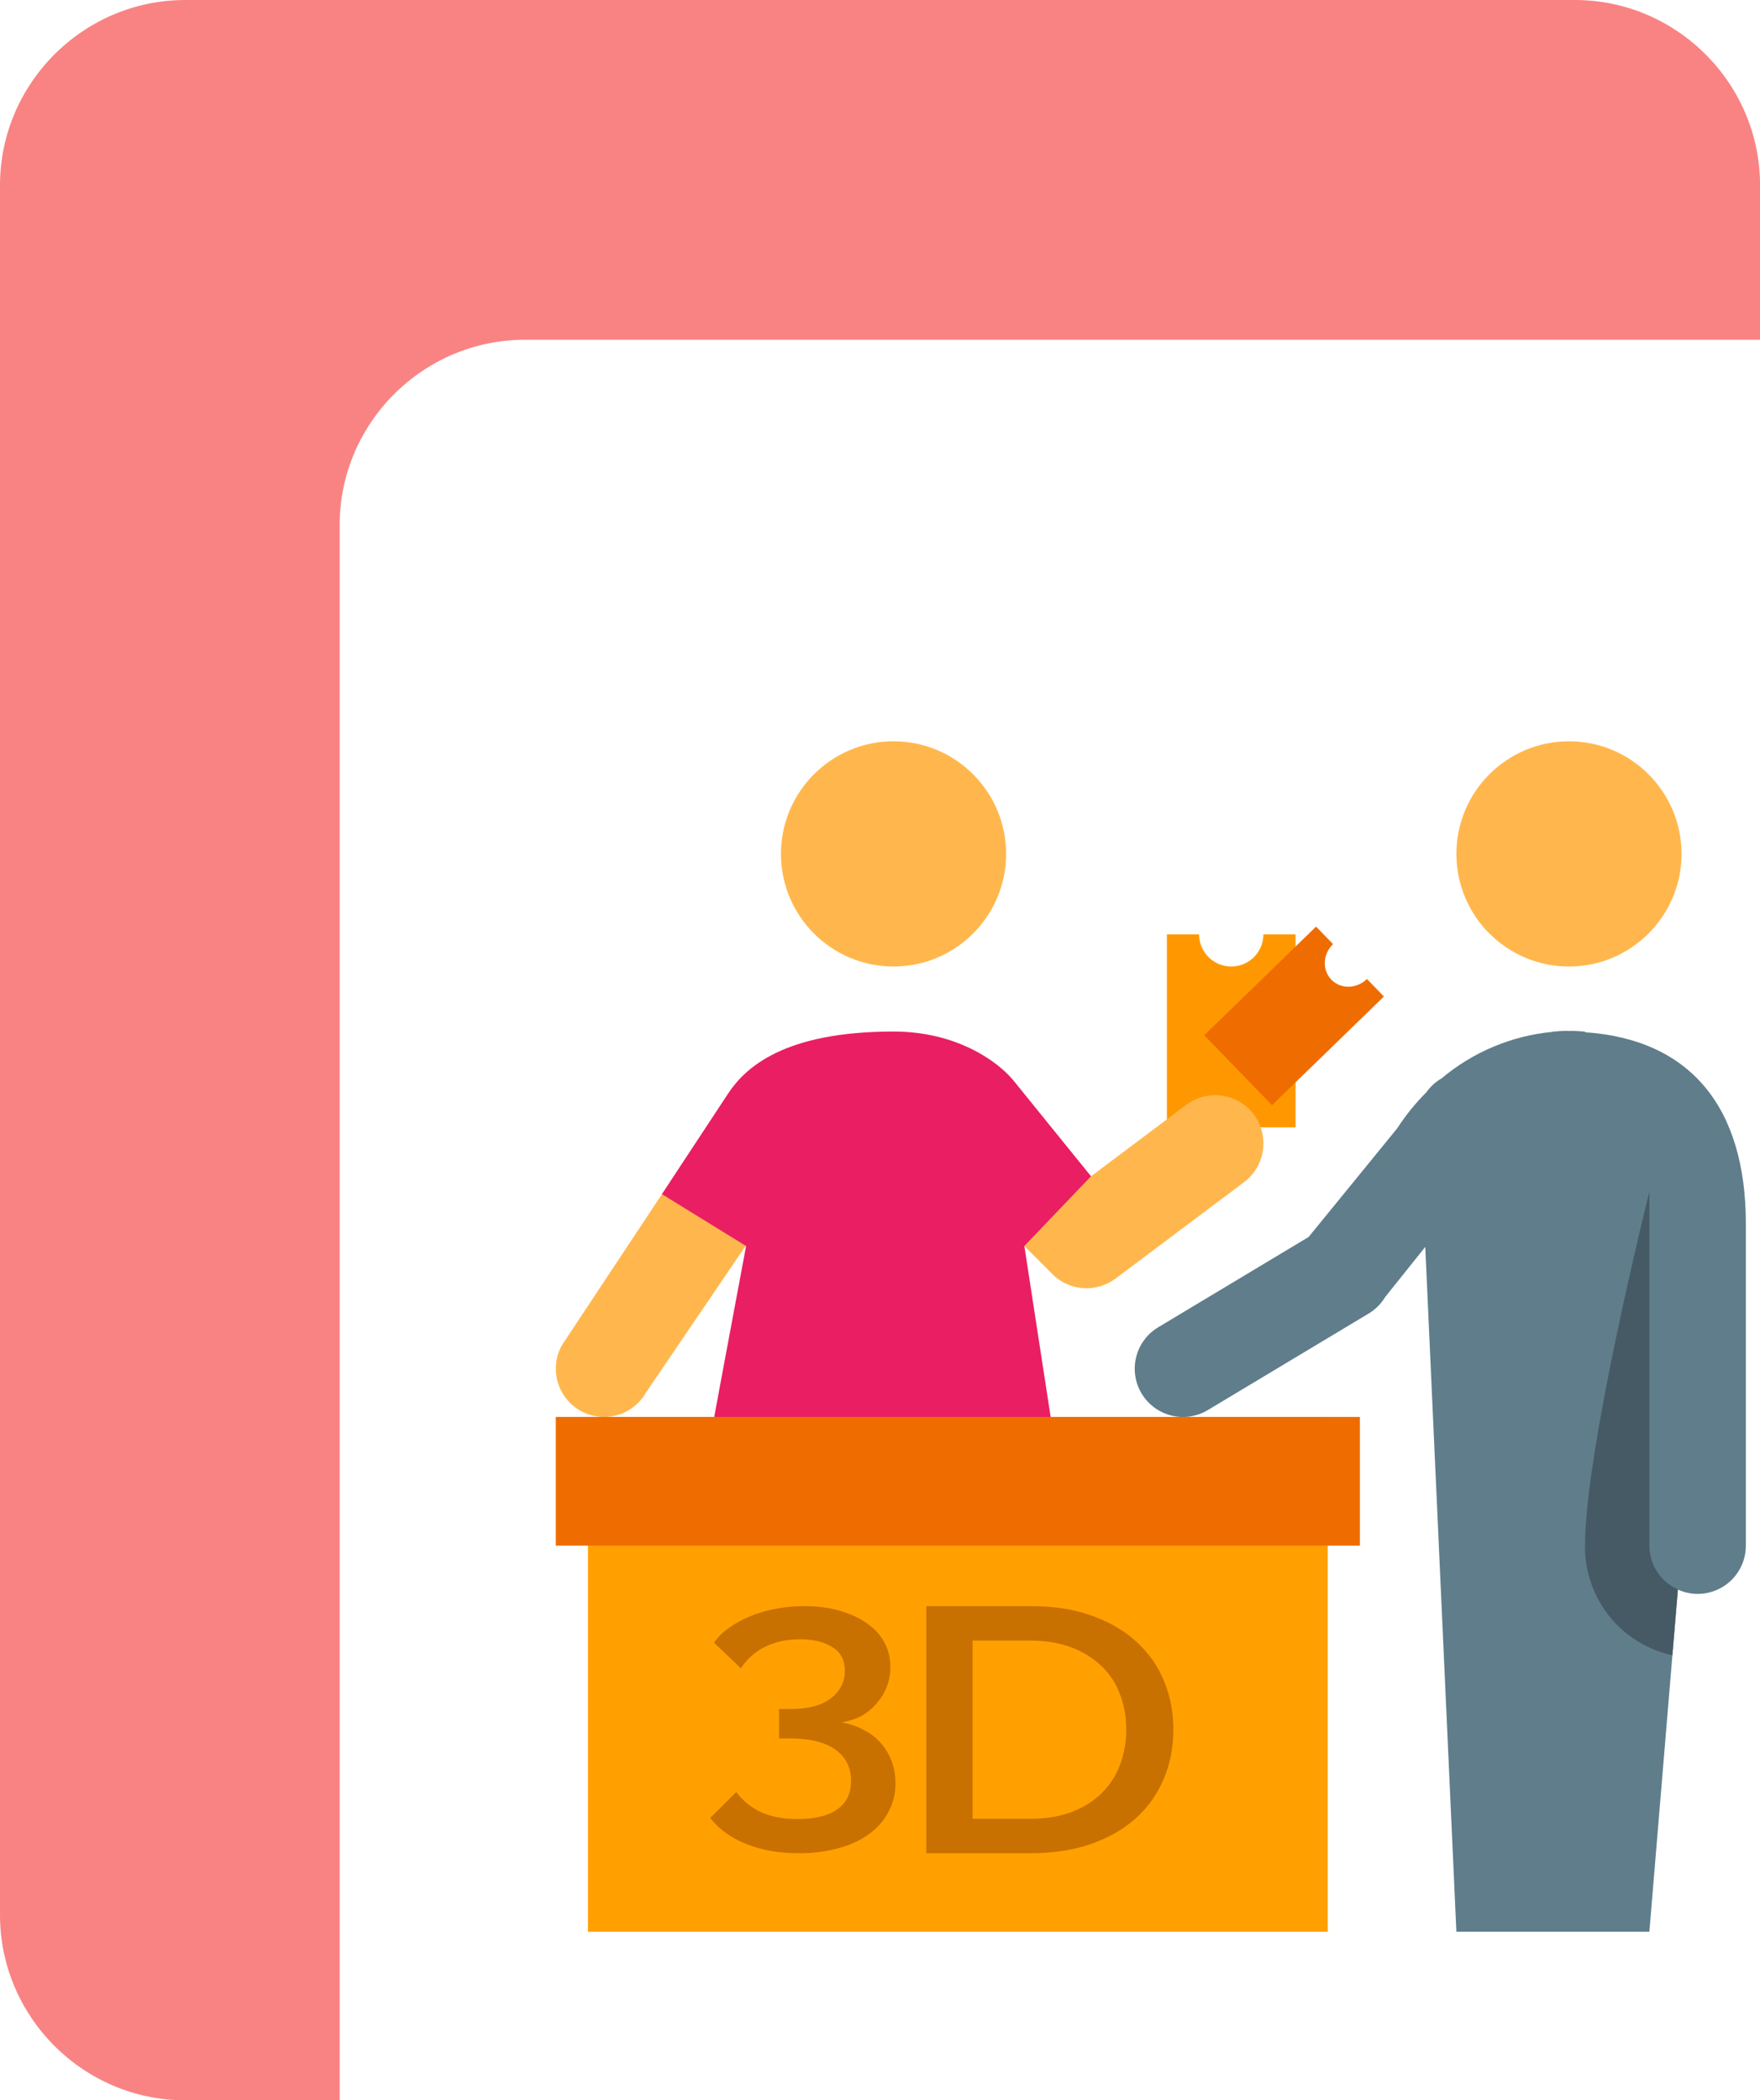
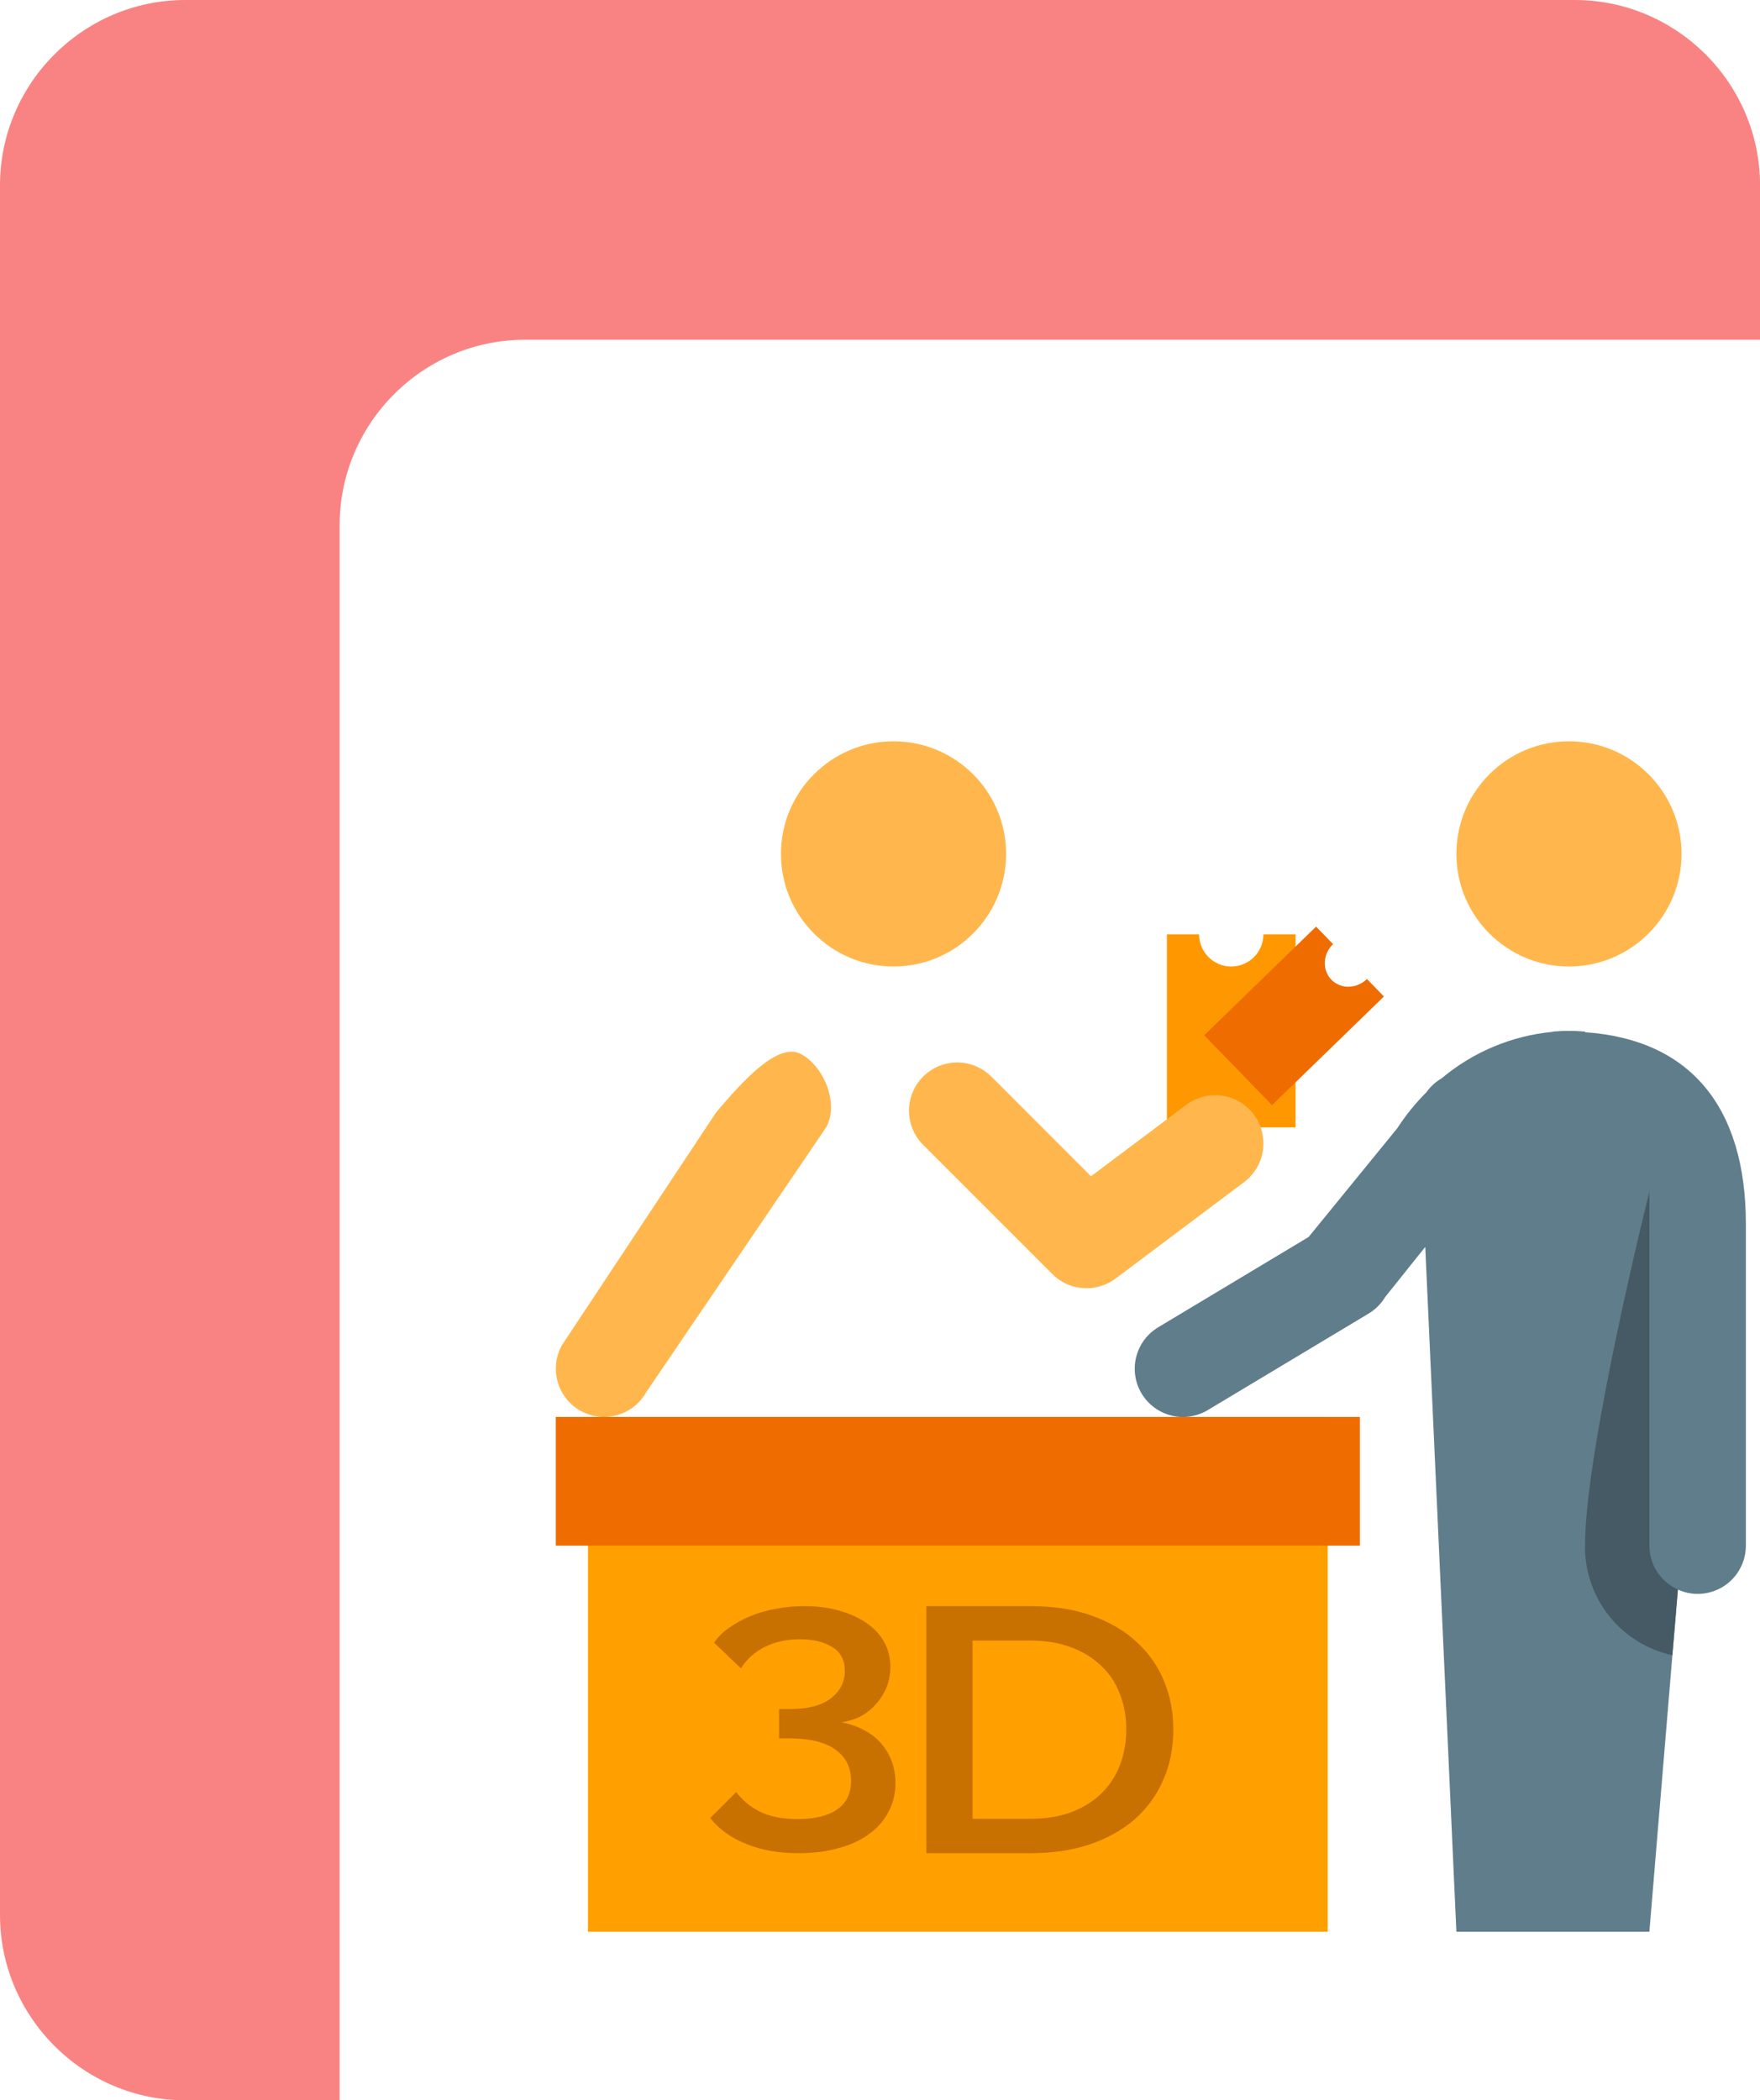
<svg xmlns="http://www.w3.org/2000/svg" width="57" height="68" viewBox="0 0 57 68" fill="none">
  <path d="M11 17C11 13.7 13.7 11 17 11H57.002V6C57.002 2.7 54.302 0 51.002 0H6C2.7 0 0 2.7 0 6V62C0 65.3 2.7 68 6 68H11V17Z" fill="#F98383" />
  <path d="M40.917 30.25C40.917 30.526 40.807 30.791 40.612 30.987C40.416 31.182 40.152 31.292 39.875 31.292C39.599 31.292 39.334 31.182 39.139 30.987C38.943 30.791 38.834 30.526 38.834 30.25H37.792V36.5H41.959V30.25H40.917Z" fill="#FF9800" />
  <path d="M44.271 31.697C44.11 31.852 43.899 31.942 43.683 31.946C43.467 31.95 43.263 31.868 43.117 31.718C42.972 31.568 42.896 31.362 42.906 31.146C42.916 30.93 43.012 30.721 43.172 30.566L42.623 30L39 33.518L41.196 35.781L44.82 32.263L44.271 31.697Z" fill="#EF6C00" />
  <path d="M19.563 45.875C19.291 45.875 19.024 45.804 18.788 45.669C18.552 45.534 18.355 45.339 18.217 45.105C18.079 44.87 18.005 44.604 18.001 44.332C17.998 44.06 18.065 43.792 18.197 43.554L23.193 36.013C24.04 35.016 25.201 33.712 25.951 34.13C26.707 34.549 27.174 35.746 26.756 36.5L20.93 45.072C20.794 45.316 20.596 45.518 20.356 45.66C20.115 45.801 19.842 45.875 19.563 45.875ZM35.188 41.708C34.786 41.708 34.386 41.554 34.083 41.251L29.916 37.084C29.767 36.94 29.648 36.768 29.566 36.577C29.484 36.387 29.441 36.181 29.439 35.974C29.437 35.767 29.477 35.561 29.555 35.369C29.634 35.177 29.75 35.002 29.897 34.856C30.043 34.709 30.218 34.593 30.41 34.514C30.602 34.436 30.808 34.396 31.015 34.398C31.223 34.4 31.428 34.443 31.618 34.525C31.809 34.607 31.981 34.726 32.126 34.875L35.334 38.083L38.417 35.771C39.11 35.256 40.088 35.393 40.606 36.083C41.123 36.774 40.983 37.754 40.293 38.272L36.127 41.397C35.846 41.605 35.516 41.708 35.188 41.708ZM28.938 31.292C26.925 31.292 25.292 29.656 25.292 27.646C25.292 25.635 26.925 24 28.938 24C30.951 24 32.584 25.635 32.584 27.646C32.584 29.656 30.951 31.292 28.938 31.292ZM50.813 31.292C48.8 31.292 47.167 29.656 47.167 27.646C47.167 25.635 48.8 24 50.813 24C52.825 24 54.459 25.635 54.459 27.646C54.459 29.656 52.825 31.292 50.813 31.292Z" fill="#FFB74D" />
  <path d="M43 62.542H19.042V45.875H43V62.542Z" fill="#FFA000" />
  <path d="M51.334 33.42V33.399C51.182 33.39 51.032 33.375 50.879 33.375C50.853 33.375 50.828 33.379 50.802 33.379C50.783 33.379 50.768 33.375 50.748 33.375C50.595 33.375 50.444 33.39 50.292 33.399V33.406C48.964 33.531 47.706 34.057 46.685 34.916C46.492 35.027 46.325 35.18 46.197 35.362C45.841 35.717 45.525 36.108 45.252 36.529L42.382 40.048L37.509 42.973C37.333 43.078 37.179 43.218 37.057 43.383C36.935 43.547 36.847 43.735 36.797 43.934C36.696 44.336 36.759 44.761 36.972 45.117C37.186 45.472 37.531 45.728 37.933 45.829C38.335 45.929 38.761 45.866 39.116 45.653L44.325 42.528C44.544 42.396 44.729 42.212 44.861 41.992L46.159 40.37L47.167 62.542H53.417L54.34 51.464C54.536 51.552 54.752 51.604 54.98 51.604C55.394 51.604 55.792 51.44 56.085 51.147C56.378 50.853 56.542 50.456 56.542 50.042V39.625C56.542 35.82 54.719 33.65 51.334 33.42Z" fill="#607D8B" />
  <path d="M54.341 51.462C54.066 51.34 53.832 51.14 53.668 50.888C53.504 50.636 53.417 50.341 53.417 50.04V38.582C53.417 38.582 51.333 46.915 51.333 50.04C51.323 50.867 51.6 51.673 52.115 52.32C52.631 52.967 53.354 53.415 54.162 53.59L54.341 51.462Z" fill="#455A64" />
-   <path d="M35.334 38.083L32.812 34.97C32.302 34.356 30.974 33.397 28.938 33.397C25.39 33.397 24.133 34.566 23.577 35.411L21.438 38.662L24.163 40.342C23.712 42.736 23.185 45.583 22.745 47.958H34.347L33.175 40.341L35.334 38.083Z" fill="#E91E63" />
  <path d="M18 45.875H44.042V50.042H18V45.875Z" fill="#EF6C00" />
  <path d="M30 60V52H33.371C34.138 52 34.807 52.105 35.378 52.316C35.958 52.526 36.439 52.811 36.823 53.172C37.215 53.532 37.51 53.957 37.706 54.445C37.902 54.926 38 55.44 38 55.989C38 56.597 37.889 57.149 37.666 57.645C37.452 58.133 37.144 58.554 36.742 58.907C36.341 59.253 35.855 59.523 35.284 59.718C34.714 59.906 34.076 60 33.371 60H30ZM36.475 55.989C36.475 55.568 36.404 55.181 36.261 54.828C36.127 54.475 35.926 54.175 35.659 53.927C35.391 53.671 35.066 53.472 34.682 53.33C34.299 53.187 33.862 53.115 33.371 53.115H31.498V58.885H33.371C33.871 58.885 34.312 58.813 34.696 58.67C35.088 58.52 35.414 58.317 35.672 58.062C35.94 57.799 36.141 57.491 36.274 57.138C36.408 56.785 36.475 56.402 36.475 55.989Z" fill="#C87000" />
  <path d="M27.248 55.762C27.508 55.806 27.748 55.888 27.966 56.005C28.185 56.116 28.37 56.256 28.521 56.426C28.672 56.596 28.79 56.791 28.874 57.012C28.958 57.234 29 57.474 29 57.732C29 58.078 28.924 58.388 28.773 58.661C28.63 58.941 28.42 59.181 28.143 59.38C27.874 59.58 27.546 59.731 27.16 59.834C26.773 59.945 26.34 60 25.861 60C25.223 60 24.66 59.9 24.172 59.701C23.685 59.51 23.294 59.229 23 58.86L23.845 58.019C24.046 58.292 24.307 58.506 24.626 58.661C24.945 58.816 25.349 58.894 25.836 58.894C26.391 58.894 26.815 58.79 27.109 58.584C27.412 58.377 27.563 58.067 27.563 57.654C27.563 57.226 27.395 56.891 27.059 56.647C26.723 56.404 26.227 56.282 25.571 56.282H25.231V55.331H25.609C26.172 55.331 26.605 55.216 26.908 54.988C27.21 54.752 27.361 54.456 27.361 54.102C27.361 53.748 27.227 53.49 26.958 53.328C26.689 53.158 26.34 53.073 25.912 53.073C25.483 53.073 25.105 53.154 24.777 53.317C24.45 53.479 24.189 53.711 23.996 54.014L23.126 53.184C23.244 53.007 23.403 52.848 23.605 52.708C23.807 52.561 24.034 52.435 24.286 52.332C24.546 52.221 24.823 52.14 25.118 52.089C25.42 52.029 25.731 52 26.05 52C26.462 52 26.836 52.048 27.172 52.144C27.517 52.24 27.811 52.373 28.055 52.542C28.307 52.712 28.5 52.918 28.634 53.162C28.769 53.405 28.836 53.675 28.836 53.97C28.836 54.191 28.798 54.401 28.723 54.6C28.647 54.799 28.538 54.98 28.395 55.142C28.261 55.305 28.097 55.441 27.903 55.552C27.71 55.655 27.492 55.725 27.248 55.762Z" fill="#C87000" />
</svg>